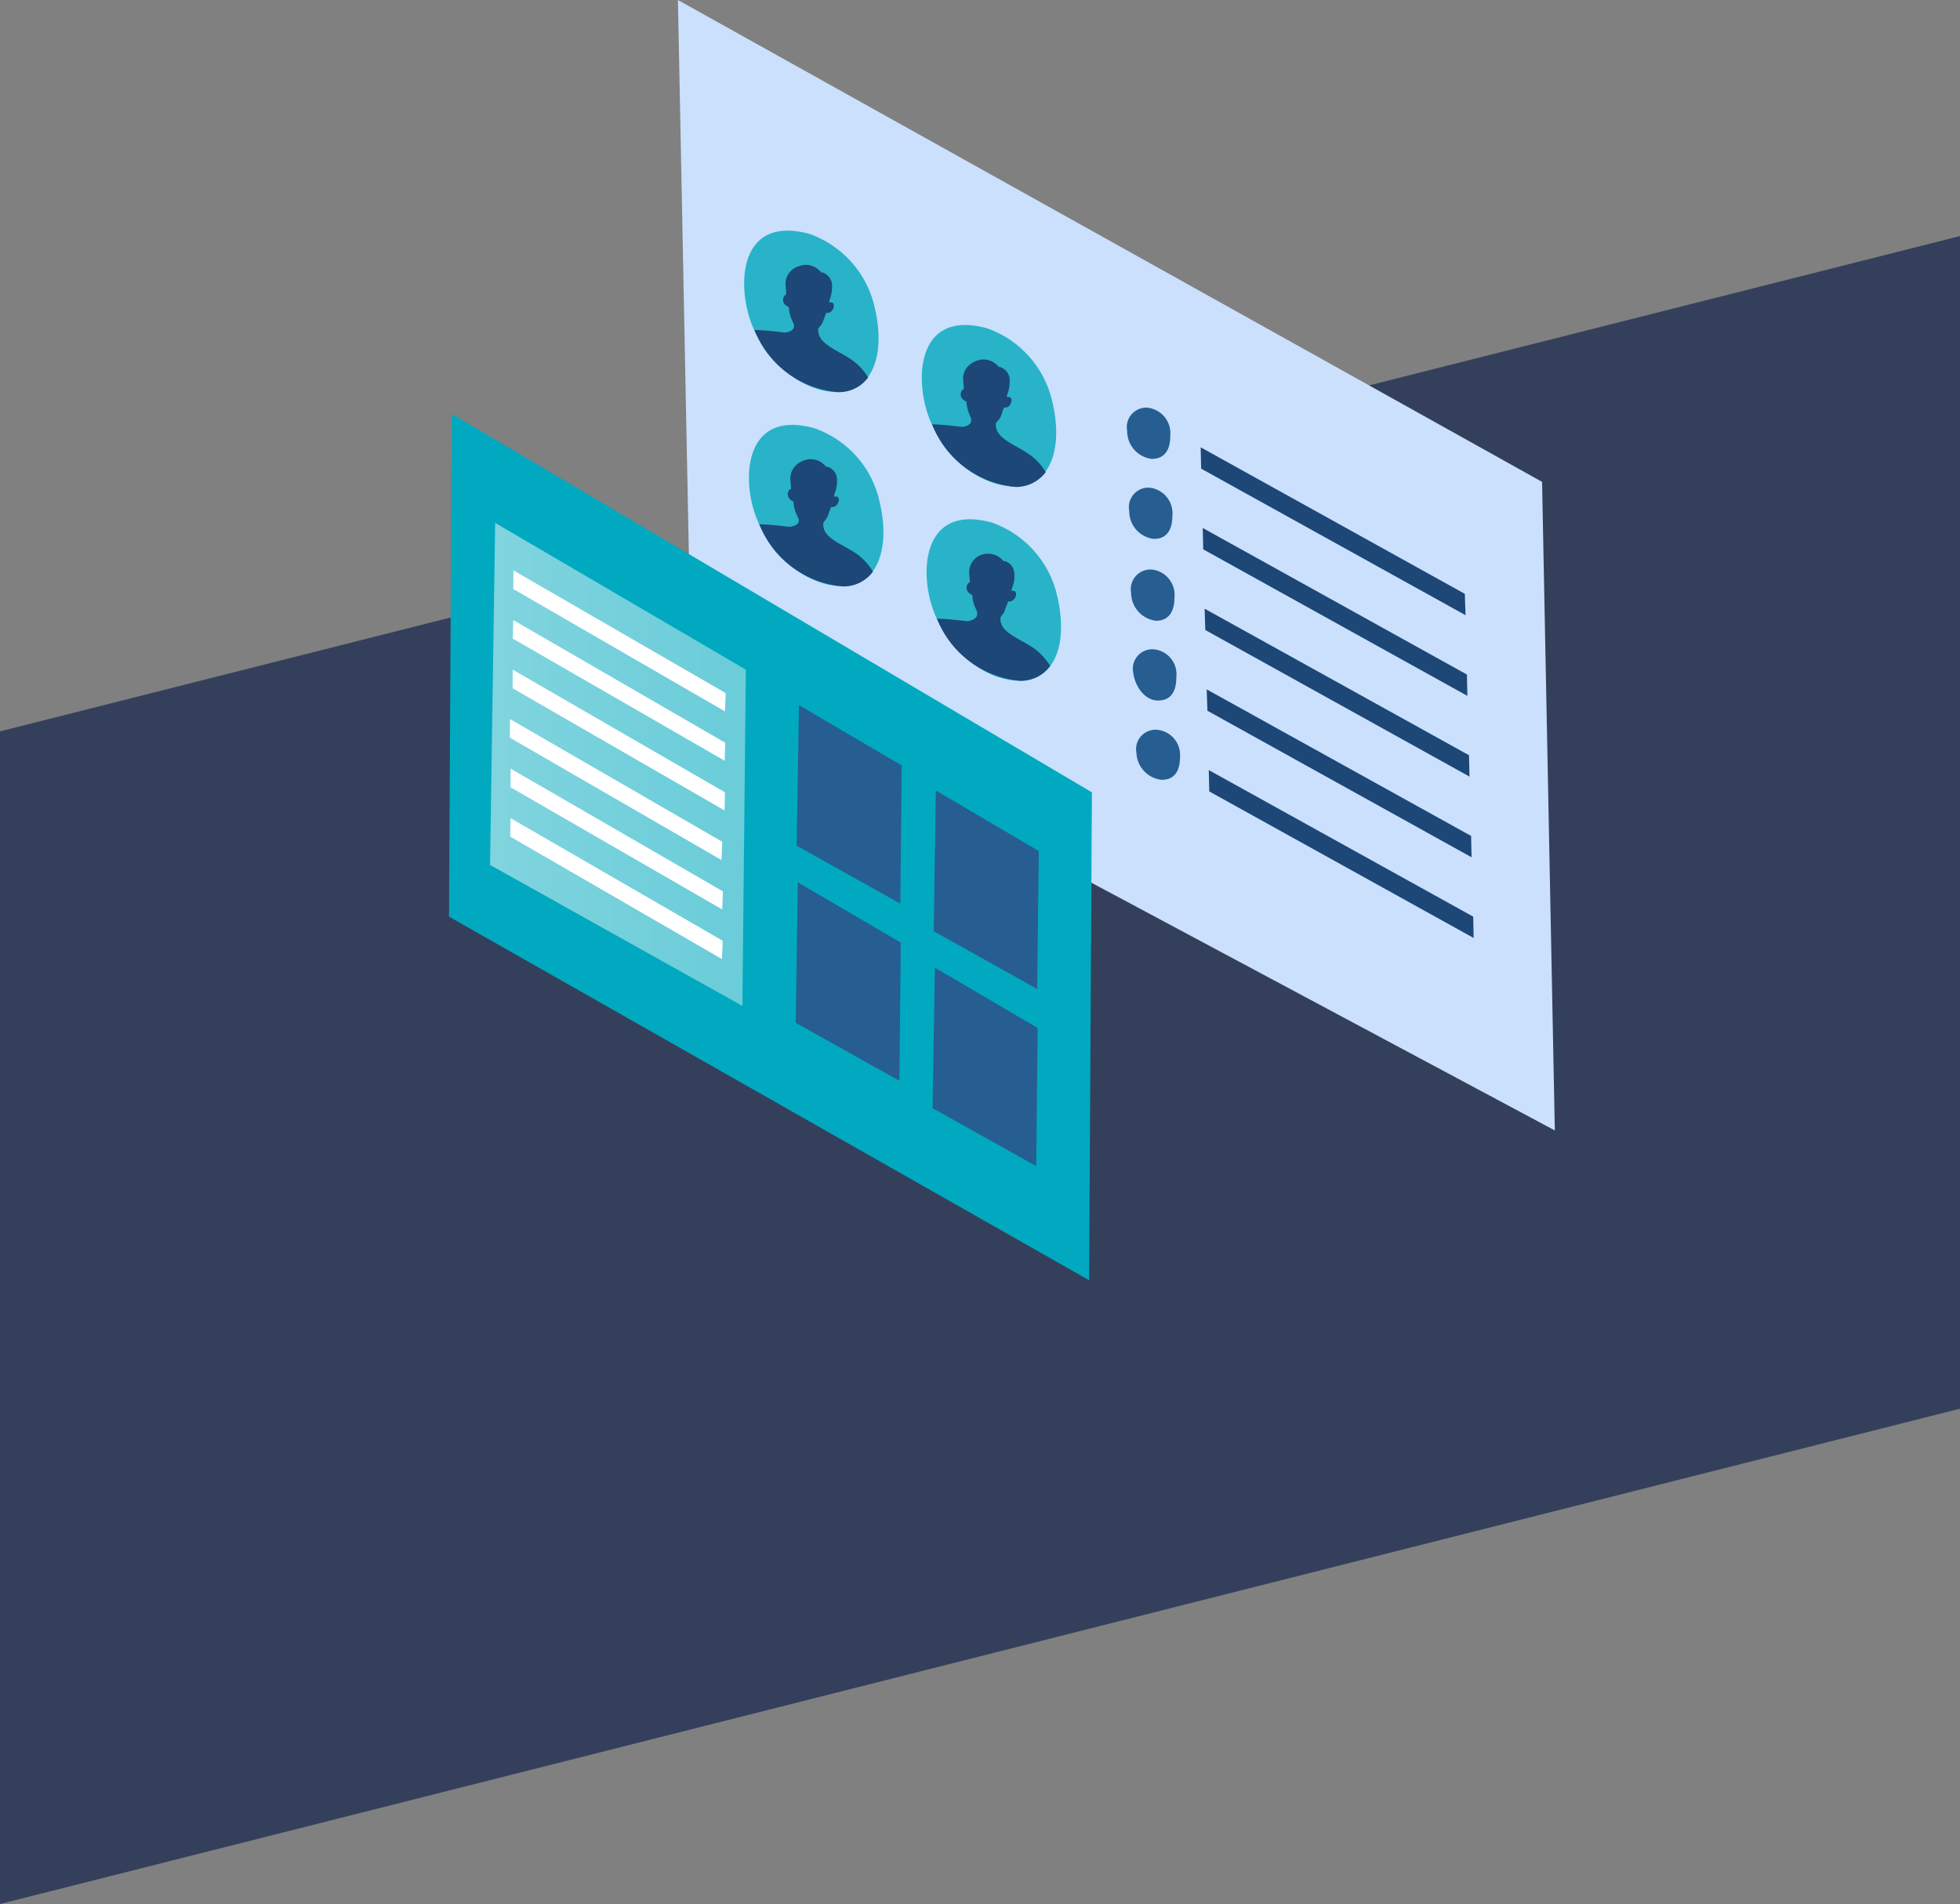
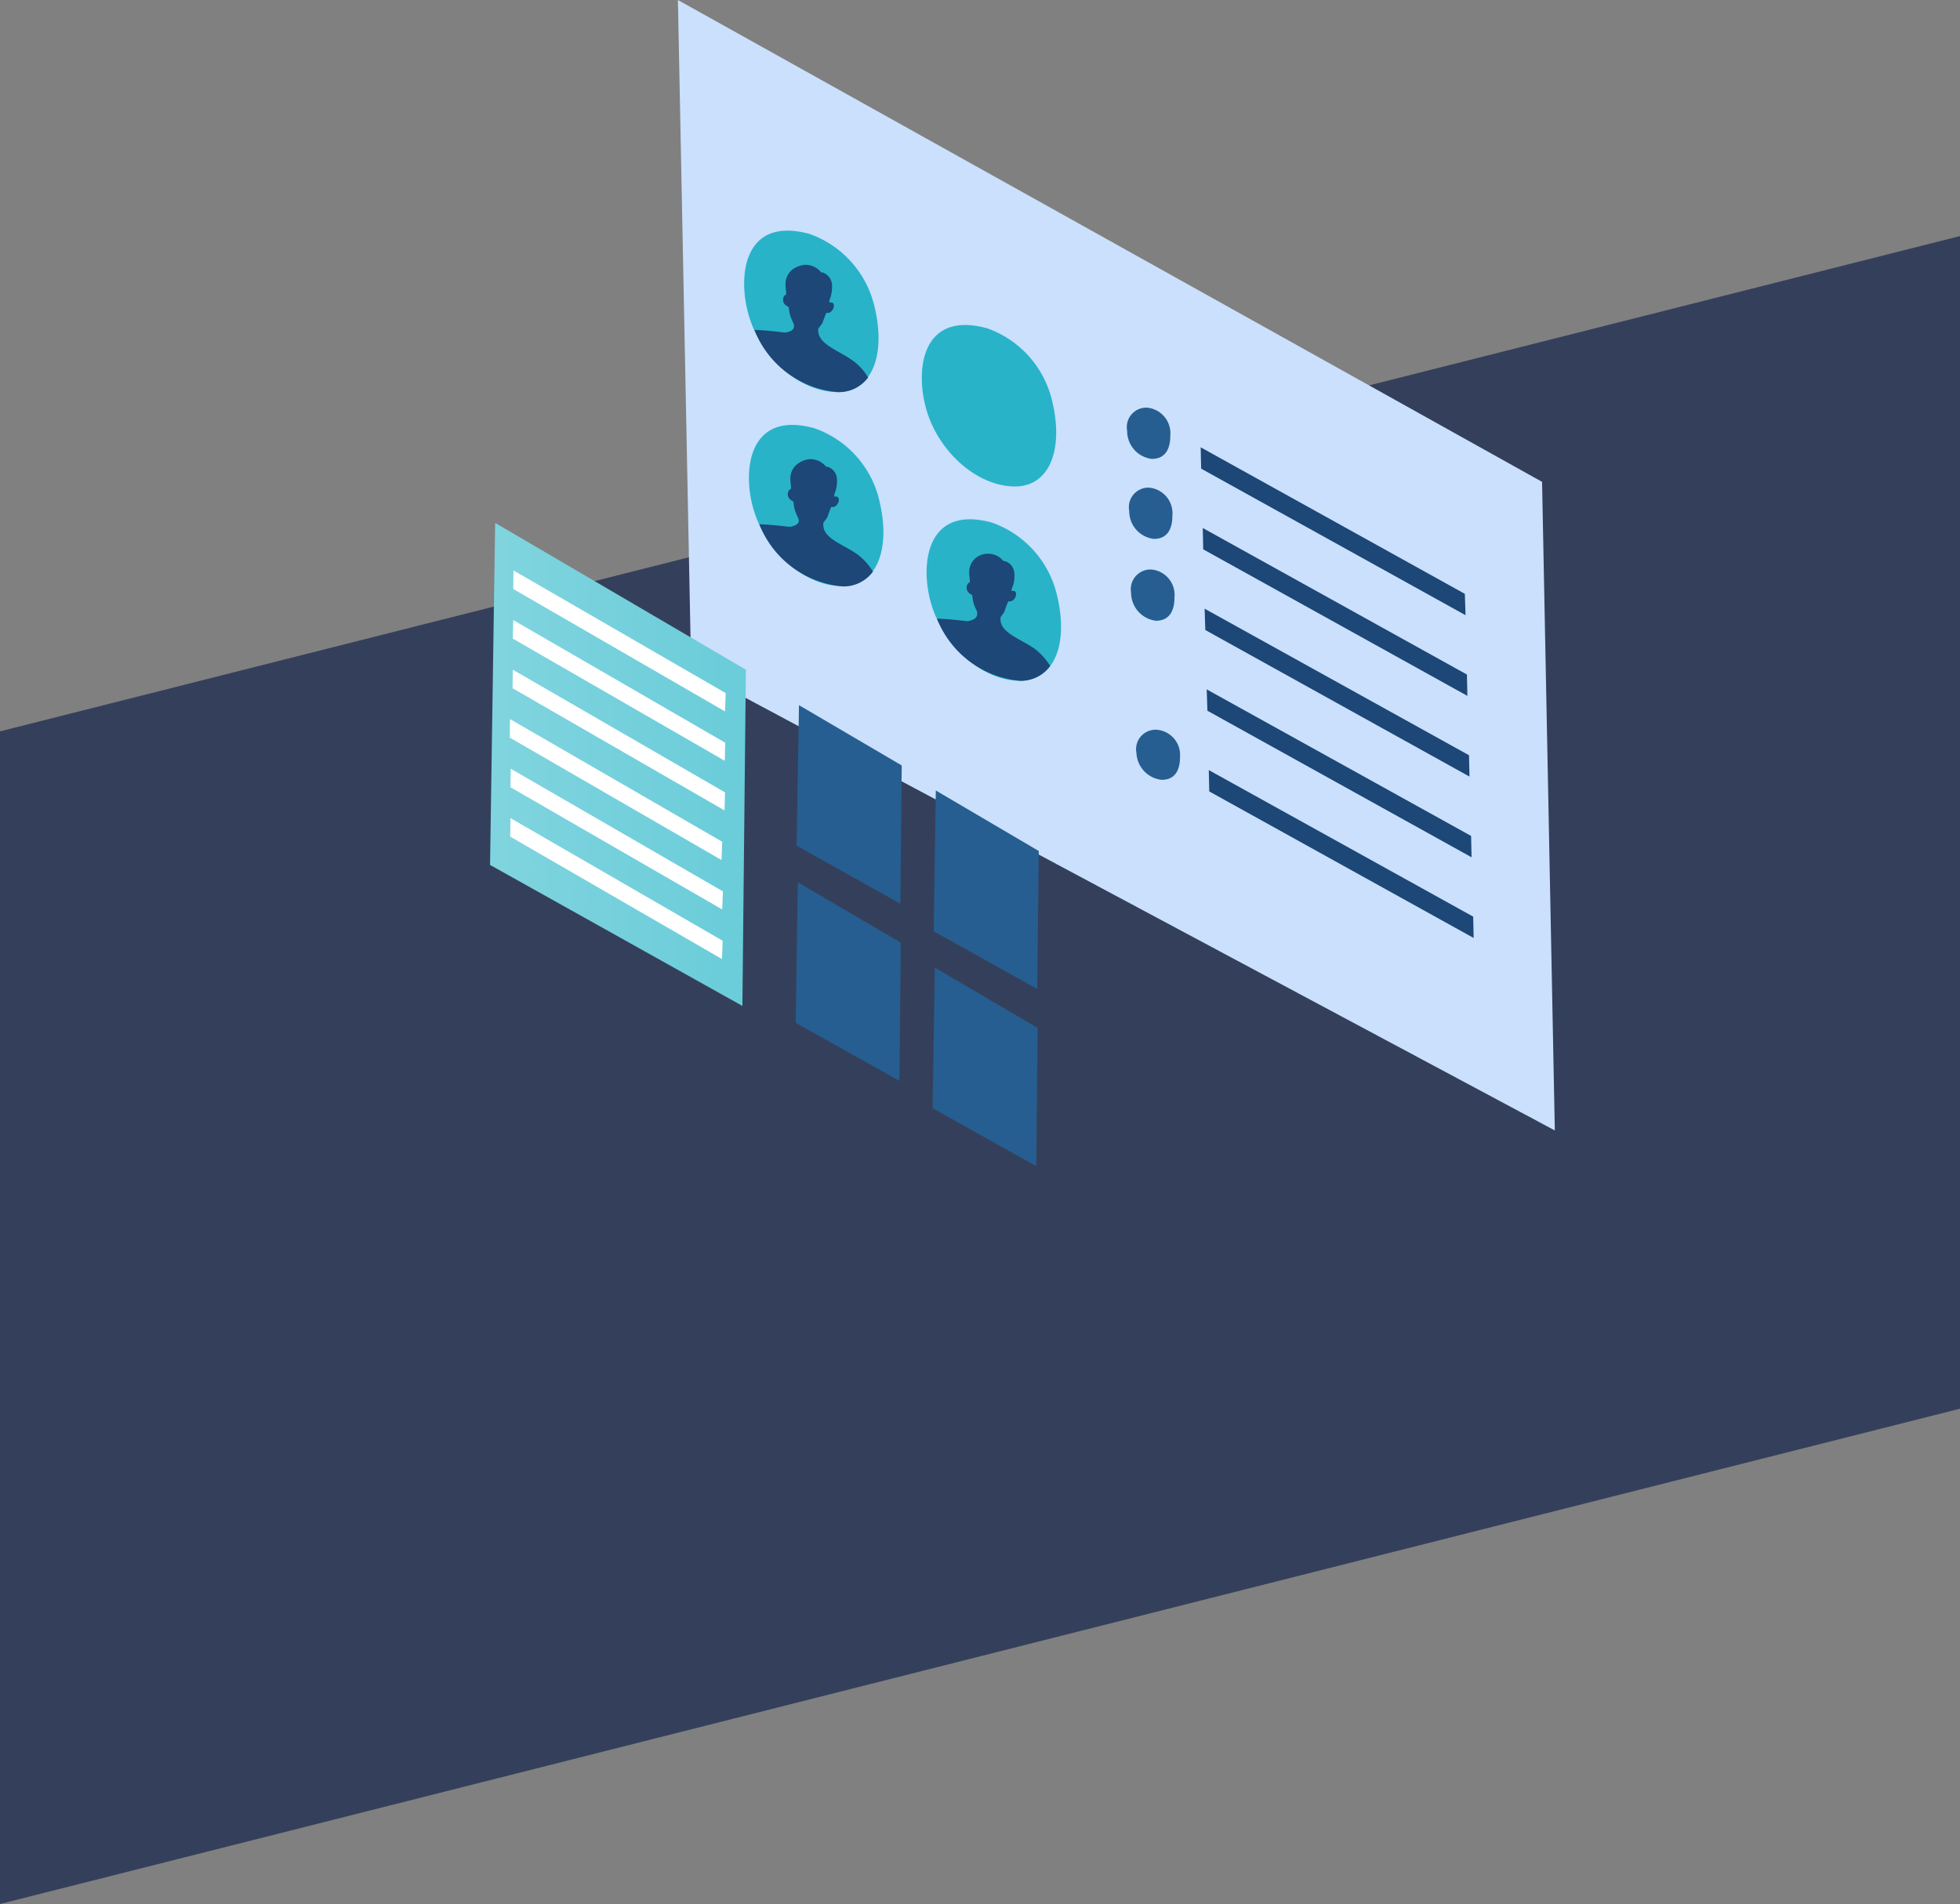
<svg xmlns="http://www.w3.org/2000/svg" viewBox="0 0 84.51 82.11">
  <rect x="0" y="0" width="84.51" height="82.11" fill="#808080" stroke="none" />
  <defs>
    <style>.cls-1{fill:#34405b;}.cls-2{fill:#cae0fc;}.cls-3{fill:#265e91;}.cls-4{fill:#1c4777;}.cls-5{fill:#00a8bd;opacity:0.8;}.cls-6{fill:#00a9bf;}.cls-7{fill:url(#linear-gradient);}.cls-8{fill:#fff;}</style>
    <linearGradient id="linear-gradient" x1="881.76" y1="27.75" x2="1041.86" y2="27.75" gradientTransform="matrix(1, 0.01, -0.01, 1, -921.74, -0.01)" gradientUnits="userSpaceOnUse">
      <stop offset="0" stop-color="#fff" />
      <stop offset="0.77" stop-color="#00a9be" />
    </linearGradient>
  </defs>
  <title>personal-why-img-5</title>
  <g id="Layer_2" data-name="Layer 2">
    <g id="All">
      <polygon class="cls-1" points="84.51 60.75 0 82.11 0 31.54 84.51 10.18 84.51 60.75" />
      <polygon class="cls-2" points="67.04 48.75 29.8 28.84 29.23 0 66.49 20.78 67.04 48.75" />
      <path class="cls-3" d="M50.46,18.79c0,.58-.22,1-.8,1a1.21,1.21,0,0,1-1.06-1.21.84.84,0,0,1,.86-1A1.11,1.11,0,0,1,50.46,18.79Z" />
      <path class="cls-3" d="M50.55,22.24c0,.58-.22,1-.8,1a1.2,1.2,0,0,1-1.06-1.21.84.84,0,0,1,.86-1A1.11,1.11,0,0,1,50.55,22.24Z" />
      <path class="cls-3" d="M50.64,25.77c0,.57-.22,1-.8,1a1.22,1.22,0,0,1-1.07-1.21.85.85,0,0,1,.87-1A1.1,1.1,0,0,1,50.64,25.77Z" />
-       <path class="cls-3" d="M50.72,29.21c0,.58-.21,1-.79,1s-1-.63-1.07-1.21a.84.84,0,0,1,.86-1A1.08,1.08,0,0,1,50.72,29.21Z" />
      <polygon class="cls-4" points="63.19 26.53 51.79 20.21 51.77 19.29 63.16 25.61 63.19 26.53" />
      <polygon class="cls-4" points="63.27 30.01 51.88 23.69 51.86 22.77 63.25 29.09 63.27 30.01" />
      <polygon class="cls-4" points="63.36 33.49 51.97 27.17 51.94 26.25 63.34 32.57 63.36 33.49" />
      <polygon class="cls-4" points="63.45 36.97 52.06 30.65 52.03 29.73 63.43 36.05 63.45 36.97" />
      <polygon class="cls-4" points="63.54 40.45 52.14 34.13 52.12 33.21 63.52 39.53 63.54 40.45" />
      <path class="cls-3" d="M50.88,32.63c0,.58-.21,1-.79,1A1.22,1.22,0,0,1,49,32.47a.84.84,0,0,1,.86-1A1.09,1.09,0,0,1,50.88,32.63Z" />
      <path class="cls-5" d="M37.71,13.24c.48,2-.06,3.64-1.58,3.67-1.71,0-3.33-1.55-3.84-3.29s-.21-4.31,2.62-3.53A4.38,4.38,0,0,1,37.71,13.24Z" />
      <path class="cls-4" d="M33.85,14.34c-.08,0-.76-.1-1.32-.11a4.24,4.24,0,0,0,3.61,2.68,1.56,1.56,0,0,0,1.29-.63,2.35,2.35,0,0,0-.65-.72c-.61-.45-1.53-.71-1.5-1.34,0,0,0,0,0-.05a2.15,2.15,0,0,0,.18-.24s.16-.44.17-.44c.31.07.48-.53.13-.44,0,0,0-.06,0-.09a1.58,1.58,0,0,0,.11-.74.61.61,0,0,0-.4-.47l-.06,0a.87.87,0,0,0-.67-.33,1.06,1.06,0,0,0-.51.16.79.79,0,0,0-.36.71c0,.15.06.44,0,.43s-.27.34.14.52a1.78,1.78,0,0,0,.09.45l.08.19C34.38,14.25,34,14.32,33.85,14.34Z" />
      <path class="cls-5" d="M45.37,17.31c.48,2-.06,3.64-1.58,3.67-1.71,0-3.33-1.55-3.84-3.29s-.21-4.31,2.62-3.53A4.38,4.38,0,0,1,45.37,17.31Z" />
-       <path class="cls-4" d="M41.51,18.41c-.08,0-.76-.1-1.32-.11A4.27,4.27,0,0,0,43.8,21a1.6,1.6,0,0,0,1.29-.64,2.47,2.47,0,0,0-.65-.72c-.61-.45-1.53-.71-1.5-1.34l0-.05c.06-.08.13-.15.18-.23s.16-.45.17-.45c.31.08.48-.53.13-.44,0,0,0-.06,0-.09a1.58,1.58,0,0,0,.11-.74.61.61,0,0,0-.4-.47l-.06,0a.87.87,0,0,0-.67-.33,1,1,0,0,0-.51.17.76.76,0,0,0-.36.7c0,.15.06.44,0,.43s-.27.34.14.52a1.78,1.78,0,0,0,.09.45l.08.2C42,18.32,41.62,18.39,41.51,18.41Z" />
      <path class="cls-5" d="M37.92,21.61c.48,2-.06,3.64-1.58,3.67-1.71,0-3.32-1.55-3.84-3.28s-.21-4.32,2.62-3.53A4.34,4.34,0,0,1,37.92,21.61Z" />
      <path class="cls-4" d="M34.07,22.72c-.09,0-.77-.1-1.33-.11a4.26,4.26,0,0,0,3.62,2.68,1.57,1.57,0,0,0,1.28-.64,2.7,2.7,0,0,0-.64-.72c-.61-.45-1.54-.7-1.5-1.33a.05.05,0,0,1,0-.05l.17-.24s.16-.45.17-.45c.31.08.49-.53.13-.44,0,0,0-.06,0-.09a1.44,1.44,0,0,0,.11-.74.57.57,0,0,0-.4-.46s0,0-.06,0a.87.87,0,0,0-.67-.33,1,1,0,0,0-.51.17.78.78,0,0,0-.36.71c0,.15.06.44,0,.42s-.28.34.13.53a2,2,0,0,0,.09.45l.08.19C34.6,22.63,34.18,22.69,34.07,22.72Z" />
      <path class="cls-5" d="M45.58,25.69c.48,2-.06,3.63-1.58,3.67-1.71,0-3.32-1.56-3.84-3.29s-.21-4.32,2.62-3.53A4.38,4.38,0,0,1,45.58,25.69Z" />
      <path class="cls-4" d="M41.73,26.79c-.08,0-.77-.1-1.33-.11A4.26,4.26,0,0,0,44,29.36a1.57,1.57,0,0,0,1.28-.64,2.7,2.7,0,0,0-.64-.72c-.61-.45-1.54-.7-1.5-1.33a.09.09,0,0,1,0-.05l.17-.24c0-.05.16-.45.17-.45.31.08.49-.53.14-.44,0,0,0-.06,0-.09a1.32,1.32,0,0,0,.11-.73.57.57,0,0,0-.4-.47s0,0-.06,0A.86.86,0,0,0,42.16,24a.79.79,0,0,0-.37.71c0,.15.06.44,0,.42s-.28.34.13.53a1.86,1.86,0,0,0,.09.45,1.63,1.63,0,0,0,.09.19C42.26,26.7,41.84,26.76,41.73,26.79Z" />
-       <polygon class="cls-6" points="46.96 55.21 19.36 39.53 19.48 17.85 47.08 34.17 46.96 55.21" />
      <polygon class="cls-7" points="32.01 43.38 21.13 37.3 21.35 22.55 32.16 28.88 32.01 43.38" />
      <polygon class="cls-3" points="38.82 38.97 34.35 36.47 34.45 30.41 38.88 33.01 38.82 38.97" />
      <polygon class="cls-3" points="38.78 46.61 34.31 44.11 34.4 38.05 38.84 40.65 38.78 46.61" />
      <polygon class="cls-3" points="44.72 42.65 40.26 40.16 40.35 34.09 44.79 36.7 44.72 42.65" />
      <polygon class="cls-3" points="44.68 50.29 40.21 47.79 40.31 41.73 44.74 44.33 44.68 50.29" />
      <polygon class="cls-8" points="31.26 30.68 22.13 25.4 22.14 24.6 31.29 29.89 31.26 30.68" />
      <polygon class="cls-8" points="31.25 32.81 22.11 27.54 22.13 26.74 31.27 32.03 31.25 32.81" />
      <polygon class="cls-8" points="31.24 34.95 22.1 29.68 22.11 28.88 31.26 34.17 31.24 34.95" />
      <polygon class="cls-8" points="31.11 37.09 21.98 31.81 21.99 31.01 31.14 36.3 31.11 37.09" />
      <polygon class="cls-8" points="31.14 39.22 22.01 33.95 22.02 33.15 31.17 38.44 31.14 39.22" />
      <polygon class="cls-8" points="31.13 41.36 22 36.08 22.01 35.28 31.16 40.57 31.13 41.36" />
    </g>
  </g>
</svg>